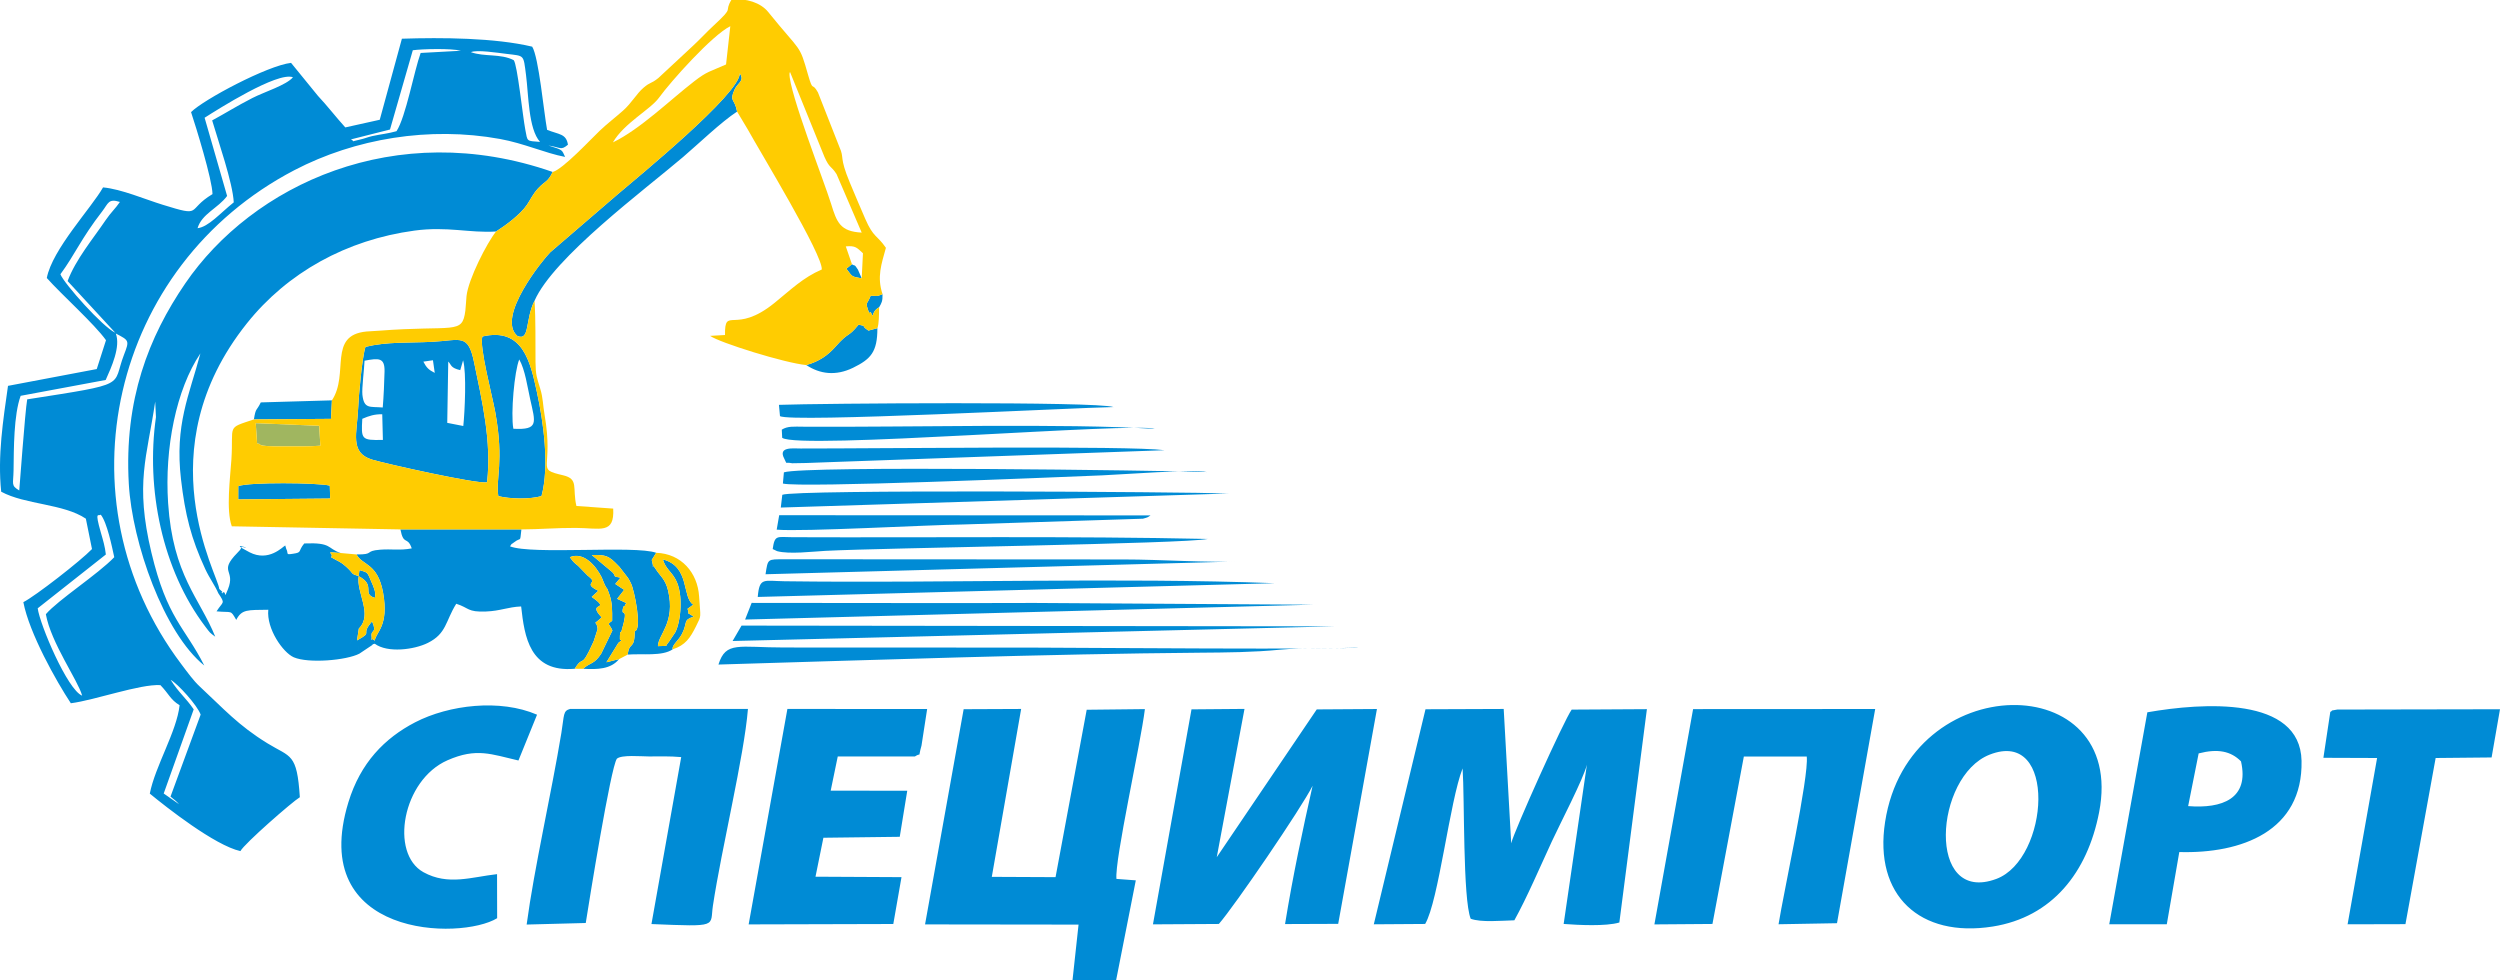
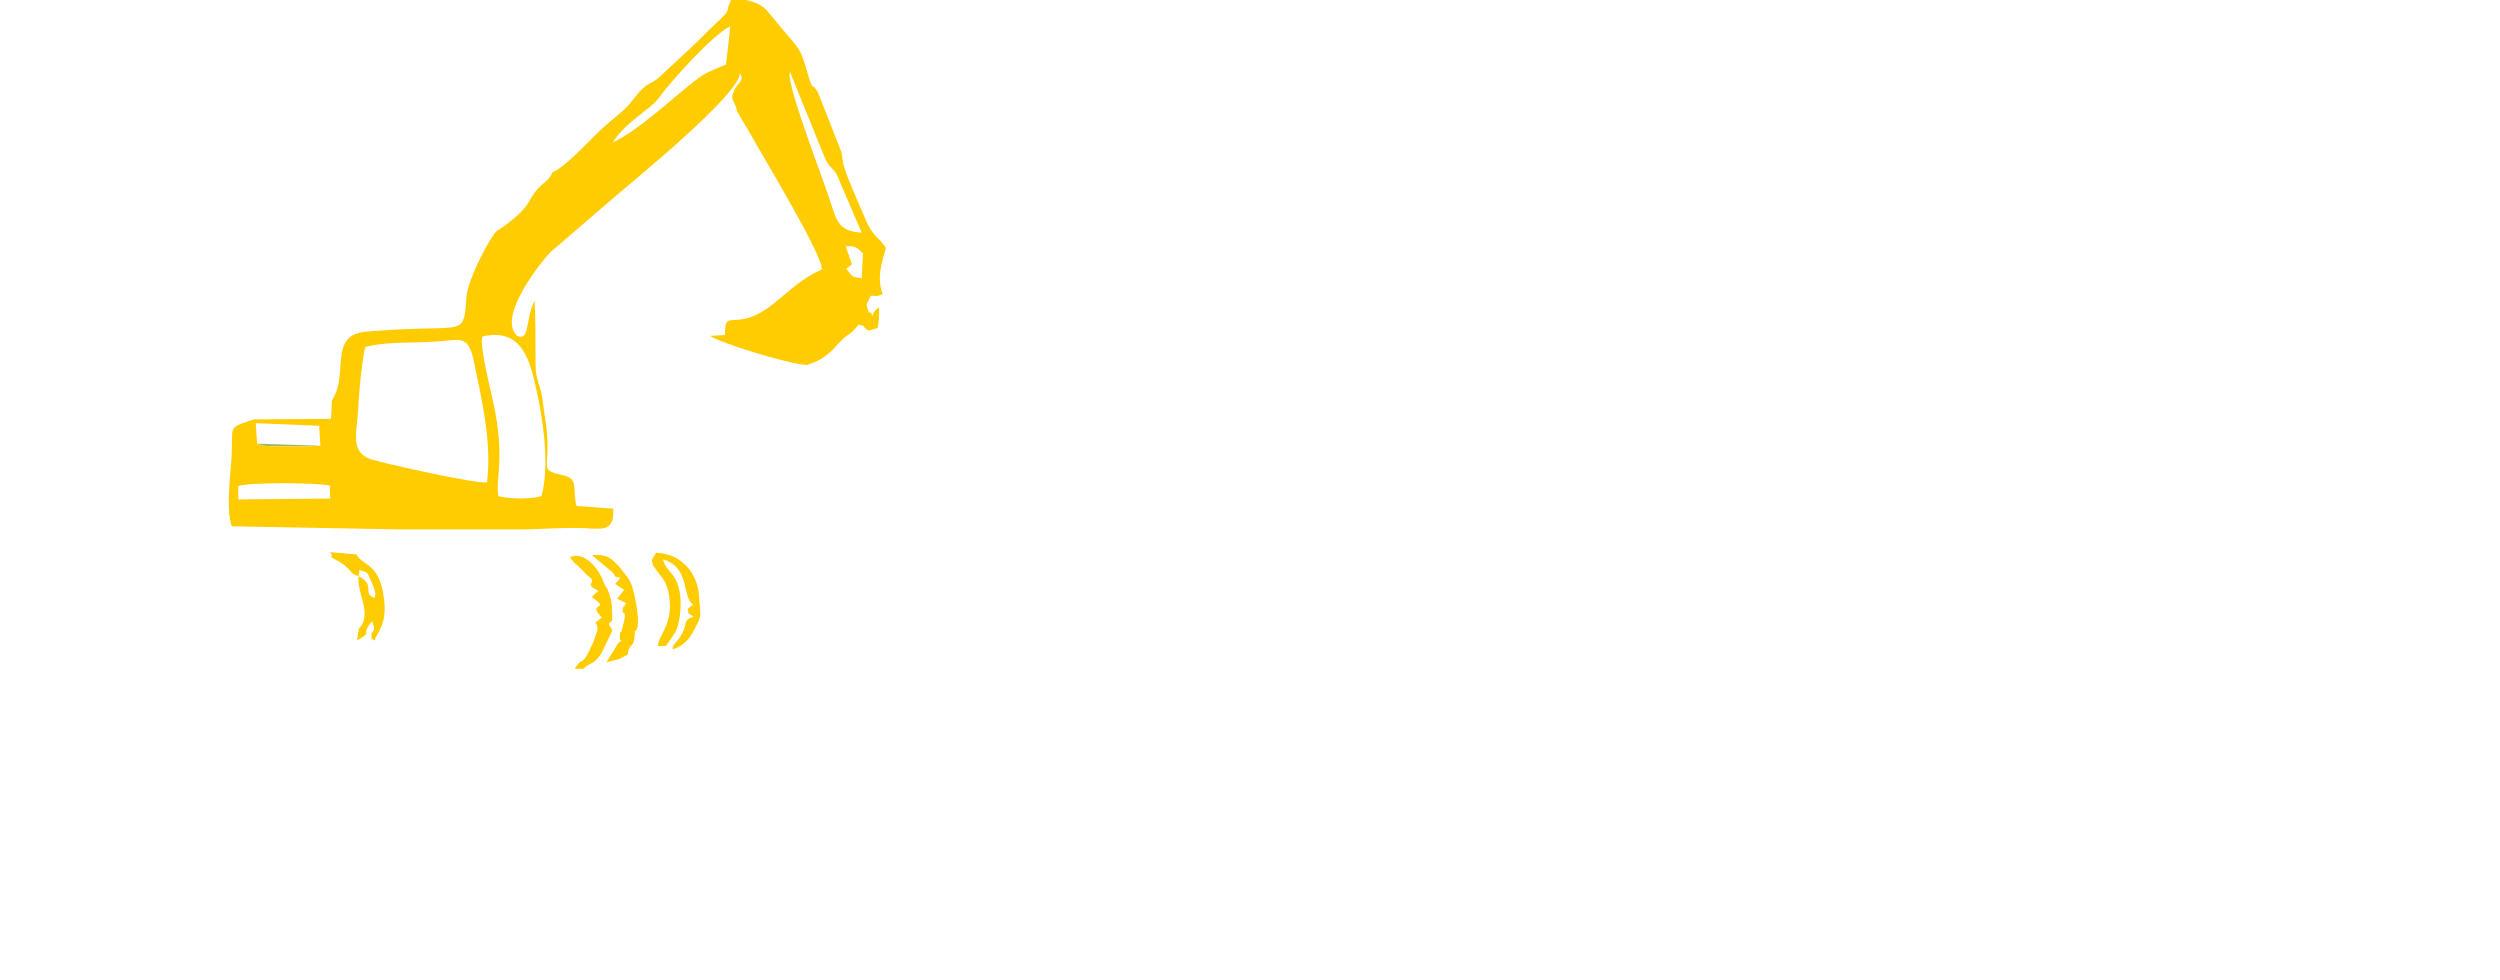
<svg xmlns="http://www.w3.org/2000/svg" xml:space="preserve" width="500px" height="196px" version="1.1" style="shape-rendering:geometricPrecision; text-rendering:geometricPrecision; image-rendering:optimizeQuality; fill-rule:evenodd; clip-rule:evenodd" viewBox="0 0 500 196">
  <defs>
    <style type="text/css">
   
    .fil0 {fill:none}
    .fil1 {fill:#008BD5}
    .fil2 {fill:#A0B660}
    .fil3 {fill:#FFCC01}
   
  </style>
  </defs>
  <g id="Слой_x0020_1">
-     <rect class="fil0" width="500" height="196" />
-   </g>
+     </g>
  <g id="Слой_x0020_2">
    <g id="_2322374144480">
-       <path class="fil1" d="M34.12 135.96c1.45,0.8 5.35,5.11 6.01,6.96l-6.03 16.4c0.87,0.71 1.09,0.84 1.72,1.53l-3.08 -2.15 6 -16.83c-1.61,-2.35 -2.93,-3.25 -4.62,-5.91zm-17.69 3.17c-2.93,-1.13 -8.48,-14.27 -8.89,-17.47l13.63 -10.76c-0.16,-1.54 -0.57,-2.9 -1,-4.39 -1.32,-4.6 -0.42,-3.14 -0.03,-3.59 1.26,1.52 2.26,6.44 2.71,8.52 -3.31,3.45 -11.22,8.53 -13.68,11.4 1.01,5.71 6.46,13.29 7.26,16.29zm4.71 -63.14c1.14,-2.54 3.02,-6.65 2.02,-9.29 2.67,1.4 2.75,1.38 1.63,4.27 -2.48,6.41 1.34,5.67 -19.35,8.9 -0.44,2.48 -1.56,18.16 -1.59,18.22 -1.71,-1.01 -1.18,-1.25 -1.14,-4 0.06,-4.34 0.02,-11.08 1.42,-14.93l17.01 -3.17zm-9.06 -21.14c2.92,-3.96 4.11,-7.1 8.36,-12.58 1.23,-1.6 1.21,-2.62 3.54,-1.88 -0.87,1.3 -1.78,2.06 -2.86,3.65 -2.44,3.62 -6,7.86 -7.6,12.17l9.54 10.34c-2.52,-1.15 -10.24,-9.82 -10.98,-11.7zm28.84 -31.3c2.63,-1.67 14.56,-9.26 17.67,-8.1 -1.31,1.58 -5.72,2.92 -8.13,4.16 -3.1,1.59 -5.33,3.01 -8.03,4.47 1.21,4.13 4.12,12.46 4.32,16.39 -2.73,2.18 -5.05,4.91 -7.24,5.17 0.84,-2.88 4.11,-4 5.91,-6.45l-4.5 -15.64zm53.26 -13.12c1.19,-0.52 5.27,0.12 7.17,0.35 3.59,0.44 3.31,0.08 3.85,4.19 0.52,3.95 0.46,10.81 2.81,13.41 -2.77,-0.22 -2.48,0 -2.95,-2.44 -0.53,-2.77 -1.59,-13.09 -2.32,-13.91 -2.61,-1.35 -5.91,-0.63 -8.56,-1.6zm-11.62 -0.38c1.84,-0.26 7.67,-0.41 9.62,0.1l-8.05 0.44c-1.31,3.61 -2.98,12.84 -4.83,15.65 -1.68,0.48 -3.18,0.61 -4.87,0.98 -0.93,0.21 -1.46,0.49 -2.62,0.74 -1.99,0.42 -0.63,0.41 -1.62,-0.08l7.81 -1.98 4.56 -15.85zm-44.35 12.37c0.96,2.88 4.25,13.5 4.29,16.4 -5.38,3.22 -1.76,4.67 -9.96,2.13 -3.52,-1.08 -8.29,-3.14 -11.93,-3.47 -2.33,4.12 -10.16,12.39 -11.25,18.12 2.92,3.29 9.56,9.22 11.84,12.44l-1.85 5.77 -17.75 3.36c-0.96,6.78 -2.11,14.02 -1.36,21.17 4.81,2.61 12.42,2.37 16.93,5.39l1.23 6.08c-2.23,2.33 -11.33,9.41 -13.73,10.62 1.18,6.18 6.59,15.82 9.5,20.22 4.82,-0.62 13.78,-3.86 17.91,-3.63 1.71,1.76 1.98,2.9 3.84,4.02 -0.56,5.24 -4.91,12.24 -5.96,17.68 3.28,2.7 13,10.36 18.12,11.5 0.79,-1.49 10.38,-9.88 11.89,-10.78 -0.58,-8.89 -1.81,-7.91 -6.48,-10.78 -5.85,-3.59 -8.78,-6.94 -13.58,-11.4 -1.19,-1.1 -2.44,-2.82 -3.67,-4.46 -24.79,-32.92 -14.02,-79.65 22.64,-98.77 12.17,-6.34 27.02,-8.8 41.11,-6.24 4.84,0.88 9.01,2.83 13.03,3.59 -0.69,-1.43 -0.31,-1.34 -3.33,-2.28 2.53,0.38 2.44,1.05 3.9,-0.16 -0.35,-2.22 -1.75,-2.01 -4.17,-2.97 -0.67,-3.63 -1.66,-14.48 -2.98,-16.64 -7.48,-1.78 -18.12,-1.85 -26.06,-1.59l-4.43 16.21 -6.89 1.53c-1.8,-1.97 -3.63,-4.36 -5.48,-6.32l-5.37 -6.59c-4.7,0.54 -17.52,7.35 -20,9.85zm5.43 96.19l0.21 -0.82c-0.14,-2.71 -14.83,-27.58 5.52,-53.11 8.12,-10.18 19.93,-16.72 33.52,-18.56 6.6,-0.89 10.97,0.52 16.32,0.18 1.88,-1.19 4.86,-3.38 6.2,-5.36 0.62,-0.92 1.16,-2.12 2.19,-3.24 1.42,-1.54 1.97,-1.25 2.93,-3.31 -31.52,-10.98 -60.12,2.73 -73.49,22.31 -7.29,10.66 -12.24,23.24 -11.28,40.07 0.67,11.79 7.02,29.85 15.1,36.34 -3.98,-7.83 -7.43,-9.39 -10.58,-22.59 -3.33,-13.96 -0.88,-19.03 0.76,-30.21l0.15 3.11c-2.05,14.36 1.28,30.56 9.84,41.86 1.04,1.38 0.89,1.22 2.02,2.06 -3.1,-7.72 -8.48,-12.24 -9.43,-26.74 -0.73,-10.98 1.62,-22.74 6.46,-29.92 -2.25,8.44 -5.15,14.23 -3.88,25.2 0.82,7.04 2.01,11.82 4.87,17.98 0.83,1.78 1.99,3.35 2.57,4.75zm285.74 23.22l-15.04 0.09c-1.55,2.12 -11.6,24.48 -12.1,26.74l-1.5 -26.87 -15.64 0.06 -10.34 43.01 10.27 -0.07c2.69,-4.57 4.92,-24.57 7.49,-31.11 0.41,6.02 0.03,26.11 1.62,30.07 2.09,0.77 6.05,0.38 8.73,0.31 2.55,-4.59 5.11,-10.62 7.51,-15.8 1.58,-3.43 6.31,-12.49 7,-15.32l-4.65 31.85c2.93,0.22 8.44,0.51 11.14,-0.29l5.51 -42.67zm-106.09 33.95c-0.37,-3.83 4.82,-26.89 5.69,-33.96l-11.64 0.13 -6.23 33.48 -12.75 -0.06 5.87 -33.58 -11.5 0.05 -7.72 43.04 30.7 0.04 -1.22 11.23 8.72 -0.04 3.95 -20.04 -3.87 -0.29zm52.1 -33.98l-12.04 0.08 -20 29.56 5.55 -29.66 -10.6 0.09 -7.71 43 13.18 -0.08c3.08,-3.5 16.58,-23.26 18.75,-27.64 -1.98,8.81 -3.95,18 -5.51,27.66l10.63 -0.04 7.75 -42.97zm122.53 9.13c13.64,-5.37 11.92,20.91 1.35,24.85 -14.07,5.24 -12.42,-20.5 -1.35,-24.85zm21.9 11.54c5.64,-28.92 -38.03,-28.95 -42.8,1.91 -2.28,14.73 6.98,23.22 21.5,20.93 11.9,-1.88 18.96,-10.8 21.3,-22.84zm-289.53 22.34c13.59,0.56 11.67,0.51 12.29,-3.65 1.75,-11.6 6.23,-29.82 7.01,-39.37l-35.55 -0.01c-1.47,0.39 -1.17,1.16 -1.77,4.83 -1.99,12.08 -5.44,27.05 -6.94,38.3l11.82 -0.31c0.71,-4.52 4.99,-31.11 6.22,-32.85 0.91,-0.84 4.89,-0.46 6.41,-0.46 2.09,0 4.13,-0.08 6.46,0.13l-5.95 33.39zm244.75 -43.01l-36.42 0.02 -7.74 43.06 11.61 -0.09 6.28 -33.49 12.58 0c0.46,4.02 -4.66,27.37 -5.64,33.55l11.69 -0.21 7.64 -42.84zm-303.74 -30.91c1.14,2.22 4.24,1.65 5.32,7.66 1.21,6.7 -1.48,7.9 -1.66,9.57l0 0.63c2.54,1.88 7.86,1.2 10.61,-0.17 3.77,-1.88 3.5,-4.34 5.68,-7.83 2.64,0.84 2.19,1.7 5.94,1.55 2.93,-0.11 4.34,-0.9 7.04,-1.01 0.67,6.03 1.68,13.27 10.72,12.46 1.83,-2.99 1.14,0.4 3.65,-5.2 0.05,-0.12 0.12,-0.27 0.17,-0.39l0.75 -2.32c-0.16,-2.17 -1.29,-0.41 0.82,-2.36 -3.2,-3.37 2.21,-1.12 -2,-4.1l1.32 -1.22c-2.55,-1.23 -1.1,-1.52 -1.24,-1.97 -0.39,-1.24 0.61,0.39 -0.62,-0.85 -0.06,-0.06 -0.22,-0.16 -0.28,-0.22l-1.91 -1.96c-0.87,-0.67 -1,-0.85 -1.64,-1.72 2.69,-1.13 5.13,1.58 6.37,4.03l0.48 1.18c0.05,0.12 0.12,0.26 0.17,0.38 0.53,1.13 0.18,-0.18 0.9,1.9 0.57,1.65 0.56,3.04 0.54,5.24 -1.17,0.82 -0.58,0.45 0.05,1.93l-2.24 4.63c-1.44,2.22 -2.17,1.7 -3.62,3.03 2.89,0.16 5.54,0.09 7.2,-1.94l-2.54 0.64 2.39 -3.88c0.07,-0.06 0.24,-0.19 0.3,-0.24 0.05,-0.06 0.2,-0.16 0.3,-0.24 -0.23,-0.34 -0.33,0.28 -0.29,-0.9 0.06,-1.63 0.1,-0.25 0.31,-0.96 1.63,-5.55 -0.21,-2.46 0.32,-4.68 0.15,-0.61 0.32,0 0.4,-0.6 0.03,-0.18 0.19,-0.19 0.29,-0.33l-1.87 -0.86 1.4 -1.8 -1.78 -1.18 1.06 -1.26c-1.81,-0.28 -0.72,-0.19 -1.67,-1.12l-4.08 -3.4c2.88,-0.09 3.44,0.2 5.28,2.11 0.07,0.08 0.19,0.19 0.26,0.27l1.7 2.2c0.3,0.5 0.3,0.5 0.59,1.08 0.67,1.31 2.29,9.23 0.78,9.56 -0.1,4 -1.07,1.89 -1.43,4.69 3.01,-0.23 6.89,0.38 8.99,-1.05 -0.2,-0.83 1.17,-1.72 1.88,-3.11 1.16,-2.26 0.12,-2.74 2.32,-3.42 -1.91,-1.34 -0.64,0.05 -1.22,-1.58l1.14 -0.82c-2.31,-1.49 -0.6,-7.64 -6.08,-9.06 0.54,1.86 1.63,2.34 2.55,4.02 1.62,2.95 1.04,8.48 -0.08,10.59 -0.06,0.12 -1.26,1.89 -1.29,1.92 -0.95,1.01 0.31,0.7 -2.17,0.82 0.07,-2.36 3.55,-4.68 2.03,-11.14 -0.55,-2.3 -1.67,-2.99 -2.42,-4.21 -1.27,-2.04 -0.09,1.18 -0.84,-1.89l0.89 -1.43c-4.2,-1.53 -24.87,0.44 -29.24,-1.29 0.61,-0.87 -0.04,-0.13 0.84,-0.82 1.47,-1.15 1.1,0.28 1.44,-2.57l-24.2 0c0.65,3.35 1.39,1.24 2.27,3.8 -2.39,0.46 -4.05,0.08 -6.31,0.26 -3.27,0.25 -1.03,0.99 -4.74,0.95zm111.68 40.4c1.45,-0.95 0.53,0.62 1.32,-2.17l1.13 -7.32 -27.95 -0.01 -7.75 43.09 28.93 -0.08 1.64 -9.37 -17.2 -0.09 1.58 -7.79 15.27 -0.19 1.5 -9.21 -15.31 -0.02 1.41 -6.83 15.43 -0.01zm256.75 -0.61c3.84,-0.99 6.44,-0.46 8.47,1.59 1.71,7.49 -3.8,9.49 -10.57,8.95l2.1 -10.54zm-3.87 19.73c12.47,0.35 24.74,-4.18 24.45,-18.25 -0.27,-12.95 -19.74,-11.64 -30.84,-9.7l-7.62 42.39 11.51 0 2.5 -14.44zm-328.45 -27.47c-7.37,-3.2 -17.62,-1.98 -24.38,1.52 -6.11,3.17 -10.94,8.11 -13.35,15.99 -8.3,27.16 22.47,27.65 29.75,23.19l-0.02 -8.81c-5.06,0.56 -9.78,2.34 -14.72,-0.39 -6.78,-3.76 -4.22,-18.43 4.82,-22.39 5.8,-2.55 8.74,-1.2 14.18,0.05l3.72 -9.16zm392.59 -1.09l-32.54 0.06c-1.93,0.36 -0.53,0.01 -1.4,0.47l-1.38 9.18 10.74 0.04 -5.9 33.26 11.57 -0.03 6.04 -33.23 11.19 -0.11 1.68 -9.64zm-427.54 -58.09c1.37,-0.59 2.41,-0.93 3.99,-0.91l0.13 5.13c-4.38,0.12 -4.34,-0.16 -4.12,-4.22zm16.99 0.81l0.2 -12.26c0.68,0.67 0.38,1.24 2.4,1.72l0.57 -1.97c0.71,2.48 0.34,10.32 0.04,13.14l-3.21 -0.63zm-12.9 -3.07c-2.58,-0.23 -3.75,0.37 -4.07,-2.56 -0.13,-1.24 0.37,-5.2 0.43,-6.8 2.85,-0.53 4.06,-0.65 4,2.17 -0.04,2.01 -0.18,5.05 -0.36,7.19zm8.12 -9.17l1.92 -0.28 0.36 2.53c-1.24,-0.62 -1.67,-1.08 -2.28,-2.25zm-11.57 -2.96c-0.69,2.09 -1.37,9.95 -1.46,12.21 -0.21,5 -1.78,8.95 2.76,10.34 2.52,0.77 21.18,4.97 23.01,4.54 0.95,-8.17 -1.03,-16.37 -2.58,-23.93 -1.22,-5.93 -2.62,-4.46 -8.5,-4.16 -4.52,0.23 -8.93,-0.05 -13.23,1zm-29.25 48.42l-0.21 0.82c1.5,2.25 0.98,1.58 -0.33,3.66 3.2,0.31 2.73,-0.38 3.94,1.71 1.11,-2.18 2.32,-1.96 6.41,-2.03 -0.39,3.82 2.95,8.58 5.1,9.51 2.93,1.26 10.51,0.62 13.12,-0.73 -0.76,-2.35 1.07,-0.8 -1.91,-1.92l1.8 -3.1c2.85,-2.84 -0.54,-7.18 -0.04,-10.48 -1.73,-0.55 -0.82,-0.36 -2.48,-1.87 -1.19,-1.08 -1.46,-0.99 -3.04,-1.92 0.76,-0.88 -1.83,-1.16 1.9,-0.84 -2.75,-0.94 -1.69,-2.14 -7.26,-1.91 -1.33,1.61 -0.35,1.78 -2.25,2.06 -1.59,0.24 -0.83,0.01 -1.35,-0.97l-0.2 -0.69c-0.48,0.24 -3.29,3.35 -7.13,1.37 -4.96,-2.56 1.44,-0.25 -1.56,-1.11 -0.32,0.67 -0.39,0.71 -0.88,1.21 -3.89,3.97 -0.28,3.31 -1.9,7.31 -0.82,2.05 -0.33,0.64 -0.83,0.58 -1.31,-0.16 0.93,0.89 -0.9,-0.66zm58.82 -32.04c-0.55,-3.07 0.22,-11.56 1.18,-13.86 1.19,2.11 1.62,5.43 2.19,7.96 1.03,4.67 1.79,6.18 -3.37,5.9zm5.63 13.47c1.63,-6.03 0.37,-14.92 -0.91,-20.76 -1.3,-5.94 -2.75,-13.07 -10.91,-11.16 -0.68,1.91 2.04,12.11 2.58,15.16 1.8,10.01 0.03,13.28 0.61,16.76 2.32,0.59 6.33,0.66 8.63,0zm35.39 33.69c30.33,-0.9 66.01,-2.12 96.28,-2.37 5.34,-0.04 10.74,-0.08 16.03,-0.6 4.77,-0.46 10.48,-0.11 15.64,-0.47 -1.06,0.52 -58.45,0.06 -65.32,0.05l-49.4 -0.02c-9.2,0.01 -11.74,-1.32 -13.23,3.41zm5.33 -9l113.48 -2.97 -55.64 -0.35c-18.84,0.08 -37.69,-0.03 -56.53,-0.01l-1.31 3.33zm-42.12 -63.74c3.77,-8.66 22.08,-22.25 29.71,-28.76 2.96,-2.52 7.68,-7.07 10.81,-9.09 -0.49,-2.71 -1.62,-1.93 -0.5,-4.41 0.62,-1.39 2.08,-1.71 1.04,-3.25 0.06,4.08 -20.58,20.92 -24.48,24.25l-13.43 11.55c-1.42,1.41 -10.87,12.99 -6.58,16.73 2.54,1.1 1.52,-3.26 3.43,-7.02zm39.62 68.03l120.32 -2.93 -118.53 -0.15 -1.79 3.08zm5.03 -8.81l103.42 -2.75c-31.49,-1.2 -66.06,0.04 -98.06,-0.39 -4.15,-0.05 -5.02,-0.87 -5.36,3.14zm5.03 -22.68c3.62,0.89 53.28,-1.21 63.87,-1.64 3.96,-0.16 18.07,-1.27 20.9,-0.66 -9.76,-0.34 -80.42,-1.31 -84.57,0.06l-0.2 2.24zm-2.04 13.1l0.88 0.42c2.46,0.66 7.06,0.08 9.66,-0.06 12.16,-0.62 71.65,-1.39 76.47,-2.38 -27.36,-0.6 -55.5,-0.24 -83.04,-0.35 -3.12,-0.01 -3.56,-0.54 -3.97,2.37zm-1.43 5.04l95.36 -2.58c-6.88,0.31 -16.35,-0.38 -23.69,-0.38l-67.91 -0.04c-3.39,0.03 -3.28,-0.17 -3.76,3zm3.35 -15.89l-0.3 2.55 89.51 -2.81c-8.8,-0.34 -86.87,-0.83 -89.21,0.26zm-1.12 6.97c5.19,0.45 29.92,-0.94 37.41,-1.04l35.84 -1.15c1.12,-0.31 0.92,-0.27 1.52,-0.66l-74.27 -0.04 -0.5 2.89zm77.58 -15.89c-7.11,-0.95 -57.17,-0.32 -72.8,-0.34 -1.52,0 -4.57,-0.41 -3.26,2.04 0.7,1.32 -0.1,0.58 1.57,0.91 0.04,0 2.58,-0.04 2.82,-0.05 1.64,-0.08 3.26,-0.11 4.9,-0.18l66.77 -2.38zm-76.92 -6.82c1.97,1.34 58.98,-1.68 66.71,-1.81 -3.42,-1.16 -58.9,-0.74 -66.92,-0.44l0.21 2.25zm0.36 2.71l0.08 1.63c3.22,2.42 71.02,-3.18 74.53,-1.78 -18.16,-1.16 -49.36,-0.3 -70.27,-0.44 -1.96,-0.01 -3.16,-0.15 -4.34,0.59zm4.9 -12.92c2.71,1.8 5.89,2.23 9.34,0.55 3.53,-1.73 4.89,-3.12 4.88,-7.93l-1.79 0.49c-1.87,-1.25 0.03,-0.73 -1.97,-1.19 -2.3,2.82 -1.75,1.16 -4.7,4.49 -1.38,1.56 -3.14,2.87 -5.76,3.59zm-95.23 26.7l-0.07 -2.59c-2.63,-0.6 -16.06,-0.71 -18.3,0.1l-0.01 2.66 18.38 -0.17zm-15.25 -15.83l15.42 -0.11 0.18 -3.7 -14.22 0.41c-0.86,1.8 -0.99,0.96 -1.38,3.4zm20.99 41.83l-1.8 3.1c2.98,1.12 1.15,-0.43 1.91,1.92l2.57 -1.72c0.09,-0.25 0.34,-0.18 0.51,-0.26l0 -0.63c-1.42,-1.05 -0.41,0.65 -0.64,-0.81 -0.22,-1.51 1.18,-0.49 0.1,-3.04 -2.55,2.92 0.45,1.9 -3.02,3.81l0.37 -2.37zm104.05 -64.25c0.53,-0.91 0.71,-1.2 0.69,-2.62 -1.31,0.56 -1.21,0.27 -2.38,0.31 -0.74,2.01 -1.17,0.99 -0.31,3.44 0.12,-0.03 0.3,-0.23 0.34,-0.13 0.75,1.58 -0.12,-0.01 1.66,-1zm-104.09 53.77c3.56,1.88 0.54,3.48 3.23,4.35 0.3,-0.98 -0.15,-2.02 -0.69,-3.24 -0.85,-1.89 -0.56,-1.81 -2.37,-2.32l-0.17 1.21zm100.61 -59.56c-0.07,-0.16 -0.74,-1.72 -0.75,-1.74 -0.81,-1.25 -0.5,-0.61 -1.2,-1.08l-1.12 0.89c1.3,1.69 0.95,1.54 3.07,1.93z" />
-       <path class="fil2" d="M51.42 88.73c1.39,-0.01 -1.23,0.61 5.61,0.54 2.34,-0.03 4.72,0.07 7.04,-0.13l-0.23 -3.98 -12.69 -0.53 0.27 4.1z" />
+       <path class="fil2" d="M51.42 88.73c1.39,-0.01 -1.23,0.61 5.61,0.54 2.34,-0.03 4.72,0.07 7.04,-0.13z" />
      <path class="fil3" d="M47.66 97.22c2.24,-0.81 15.67,-0.7 18.3,-0.1l0.07 2.59 -18.38 0.17 0.01 -2.66zm25.44 -27.85c4.3,-1.05 8.71,-0.77 13.23,-1 5.88,-0.3 7.28,-1.77 8.5,4.16 1.55,7.56 3.53,15.76 2.58,23.93 -1.83,0.43 -20.49,-3.77 -23.01,-4.54 -4.54,-1.39 -2.97,-5.34 -2.76,-10.34 0.09,-2.26 0.77,-10.12 1.46,-12.21zm-9.03 19.77c-2.32,0.2 -4.7,0.1 -7.04,0.13 -6.84,0.07 -4.22,-0.55 -5.61,-0.54l-0.27 -4.1 12.69 0.53 0.23 3.98zm32.41 -21.84c8.16,-1.91 9.61,5.22 10.91,11.16 1.28,5.84 2.54,14.73 0.91,20.76 -2.3,0.66 -6.31,0.59 -8.63,0 -0.58,-3.48 1.19,-6.75 -0.61,-16.76 -0.54,-3.05 -3.26,-13.25 -2.58,-15.16zm75.86 -11.63c-2.12,-0.39 -1.77,-0.24 -3.07,-1.93l1.12 -0.89 -1.23 -3.57c1.97,-0.2 2.24,0.29 3.43,1.37l-0.25 5.02zm-7.46 -24.32c1.06,2.4 1.31,1.73 2.43,3.47l5.03 11.7c-4.31,-0.22 -4.98,-2.06 -6.11,-5.72 -1.37,-4.45 -8.45,-22.49 -8.33,-26.06 0,-0.16 0.05,-0.23 0.11,-0.33l6.87 16.94zm-42.3 -2.87c2.25,-3.88 7.49,-6.56 9.21,-8.93 2.36,-3.26 10.64,-12.52 14.27,-14.31l-0.85 7.65c-3.29,1.48 -3.75,1.34 -6.38,3.38 -4.7,3.62 -10.77,9.56 -16.25,12.21zm-12.05 5.91c-0.96,2.06 -1.51,1.77 -2.93,3.31 -1.03,1.12 -1.57,2.32 -2.19,3.24 -1.34,1.98 -4.32,4.17 -6.2,5.36 -1.81,2.25 -5.57,9.57 -5.91,12.95 -0.1,0.98 -0.11,1.87 -0.23,2.88 -0.62,4.88 -2.15,2.84 -17.38,4.02 -0.71,0.06 -1.59,0.08 -2.39,0.15 -7.82,0.74 -3.4,8.47 -6.92,13.77l-0.18 3.7 -15.42 0.11c-5.59,1.87 -4.05,0.96 -4.5,8.03 -0.24,3.61 -1.1,10.13 0.08,13.35l33.72 0.62 24.2 0c3.84,-0.02 6.92,-0.31 10.85,-0.3 4.91,0.02 7.79,1.35 7.51,-3.86l-7.36 -0.53c-0.84,-3.64 0.51,-5.38 -2.64,-6.13 -5.74,-1.34 -1.76,-0.94 -3.75,-12.25 -0.31,-1.77 -0.27,-3.22 -0.85,-5.09 -0.68,-2.22 -0.91,-2.7 -0.94,-5.35 -0.05,-4.05 0.07,-8.22 -0.2,-12.2 -1.91,3.76 -0.89,8.12 -3.43,7.02 -4.29,-3.74 5.16,-15.32 6.58,-16.73l13.43 -11.55c3.9,-3.33 24.54,-20.17 24.48,-24.25 1.04,1.54 -0.42,1.86 -1.04,3.25 -1.12,2.48 0.01,1.7 0.5,4.41l2.17 3.63c2.41,4.38 15.06,25.15 14.76,27.95 -3.72,1.59 -6.18,4.03 -9.44,6.67 -7.97,6.47 -9.98,0.51 -9.91,6.43l-2.98 0.17c1.87,1.36 15.03,5.46 19.24,5.84 2.62,-0.72 4.38,-2.03 5.76,-3.59 2.95,-3.33 2.4,-1.67 4.7,-4.49 2,0.46 0.1,-0.06 1.97,1.19l1.79 -0.49c0.32,-0.87 0.32,-2.65 0.34,-4.17 -1.78,0.99 -0.91,2.58 -1.66,1 -0.04,-0.1 -0.22,0.1 -0.34,0.13 -0.86,-2.45 -0.43,-1.43 0.31,-3.44 1.17,-0.04 1.07,0.25 2.38,-0.31 -1.17,-3.47 -0.21,-6.06 0.67,-9.28 -1.77,-2.58 -2.49,-2 -4.13,-5.79 -1.15,-2.66 -1.92,-4.45 -3.09,-7.26 -2.18,-5.25 -1.03,-4.81 -2.08,-7.11l-4.29 -10.91c-1.25,-2.26 -0.93,0.14 -1.97,-3.49 -1.82,-6.39 -1.29,-4.31 -7.99,-12.61 -1.5,-1.86 -4.4,-2.78 -7.31,-2.49 -1.69,2.79 0.77,1.17 -3.52,5.14 -1.48,1.36 -2.84,2.87 -4.39,4.29l-6.75 6.28c-1.58,1.26 -1.5,0.69 -2.96,1.94 -1.4,1.19 -2.34,3.01 -4.09,4.57 -1.62,1.44 -3.15,2.58 -4.67,4.03 -1.81,1.72 -7.4,7.74 -9.41,8.24zm13.74 93.71c-0.1,0.08 -0.25,0.18 -0.3,0.24 -0.06,0.05 -0.23,0.18 -0.3,0.24l-2.39 3.88 2.54 -0.64 1.72 -0.9c0.36,-2.8 1.33,-0.69 1.43,-4.69l-1.29 1.13c-0.93,0.77 0.18,0.37 -1.41,0.74zm0 0c1.59,-0.37 0.48,0.03 1.41,-0.74l1.29 -1.13c1.51,-0.33 -0.11,-8.25 -0.78,-9.56 -0.29,-0.58 -0.29,-0.58 -0.59,-1.08l-1.7 -2.2c-0.07,-0.08 -0.19,-0.19 -0.26,-0.27 -1.84,-1.91 -2.4,-2.2 -5.28,-2.11l4.08 3.4c0.95,0.93 -0.14,0.84 1.67,1.12l-1.06 1.26 1.78 1.18 -1.4 1.8 1.87 0.86c-0.1,0.14 -0.26,0.15 -0.29,0.33 -0.08,0.6 -0.25,-0.01 -0.4,0.6 -0.53,2.22 1.31,-0.87 -0.32,4.68 -0.21,0.71 -0.25,-0.67 -0.31,0.96 -0.04,1.18 0.06,0.56 0.29,0.9zm10.26 1.77c2.53,-0.83 3.5,-2.25 4.68,-4.63 1.14,-2.32 0.89,-1.47 0.61,-5.97 -0.3,-4.73 -3.56,-8.55 -8.58,-8.71l-0.89 1.43c0.75,3.07 -0.43,-0.15 0.84,1.89 0.75,1.22 1.87,1.91 2.42,4.21 1.52,6.46 -1.96,8.78 -2.03,11.14 2.48,-0.12 1.22,0.19 2.17,-0.82 0.03,-0.03 1.23,-1.8 1.29,-1.92 1.12,-2.11 1.7,-7.64 0.08,-10.59 -0.92,-1.68 -2.01,-2.16 -2.55,-4.02 5.48,1.42 3.77,7.57 6.08,9.06l-1.14 0.82c0.58,1.63 -0.69,0.24 1.22,1.58 -2.2,0.68 -1.16,1.16 -2.32,3.42 -0.71,1.39 -2.08,2.28 -1.88,3.11zm-19.58 3.88l1.67 0.01c1.45,-1.33 2.18,-0.81 3.62,-3.03l2.24 -4.63c-0.63,-1.48 -1.22,-1.11 -0.05,-1.93 0.02,-2.2 0.03,-3.59 -0.54,-5.24 -0.72,-2.08 -0.37,-0.77 -0.9,-1.9 -0.05,-0.12 -0.12,-0.26 -0.17,-0.38l-0.48 -1.18c-1.24,-2.45 -3.68,-5.16 -6.37,-4.03 0.64,0.87 0.77,1.05 1.64,1.72l1.91 1.96c0.06,0.06 0.22,0.16 0.28,0.22 1.23,1.24 0.23,-0.39 0.62,0.85 0.14,0.45 -1.31,0.74 1.24,1.97l-1.32 1.22c4.21,2.98 -1.2,0.73 2,4.1 -2.11,1.95 -0.98,0.19 -0.82,2.36l-0.75 2.32c-0.05,0.12 -0.12,0.27 -0.17,0.39 -2.51,5.6 -1.82,2.21 -3.65,5.2zm-43.22 -18.52l0.17 -1.21c1.81,0.51 1.52,0.43 2.37,2.32 0.54,1.22 0.99,2.26 0.69,3.24 -2.69,-0.87 0.33,-2.47 -3.23,-4.35zm0 0c-0.5,3.3 2.89,7.64 0.04,10.48l-0.37 2.37c3.47,-1.91 0.47,-0.89 3.02,-3.81 1.08,2.55 -0.32,1.53 -0.1,3.04 0.23,1.46 -0.78,-0.24 0.64,0.81 0.18,-1.67 2.87,-2.87 1.66,-9.57 -1.08,-6.01 -4.18,-5.44 -5.32,-7.66l-3.19 -0.29c-3.73,-0.32 -1.14,-0.04 -1.9,0.84 1.58,0.93 1.85,0.84 3.04,1.92 1.66,1.51 0.75,1.32 2.48,1.87z" />
    </g>
  </g>
</svg>